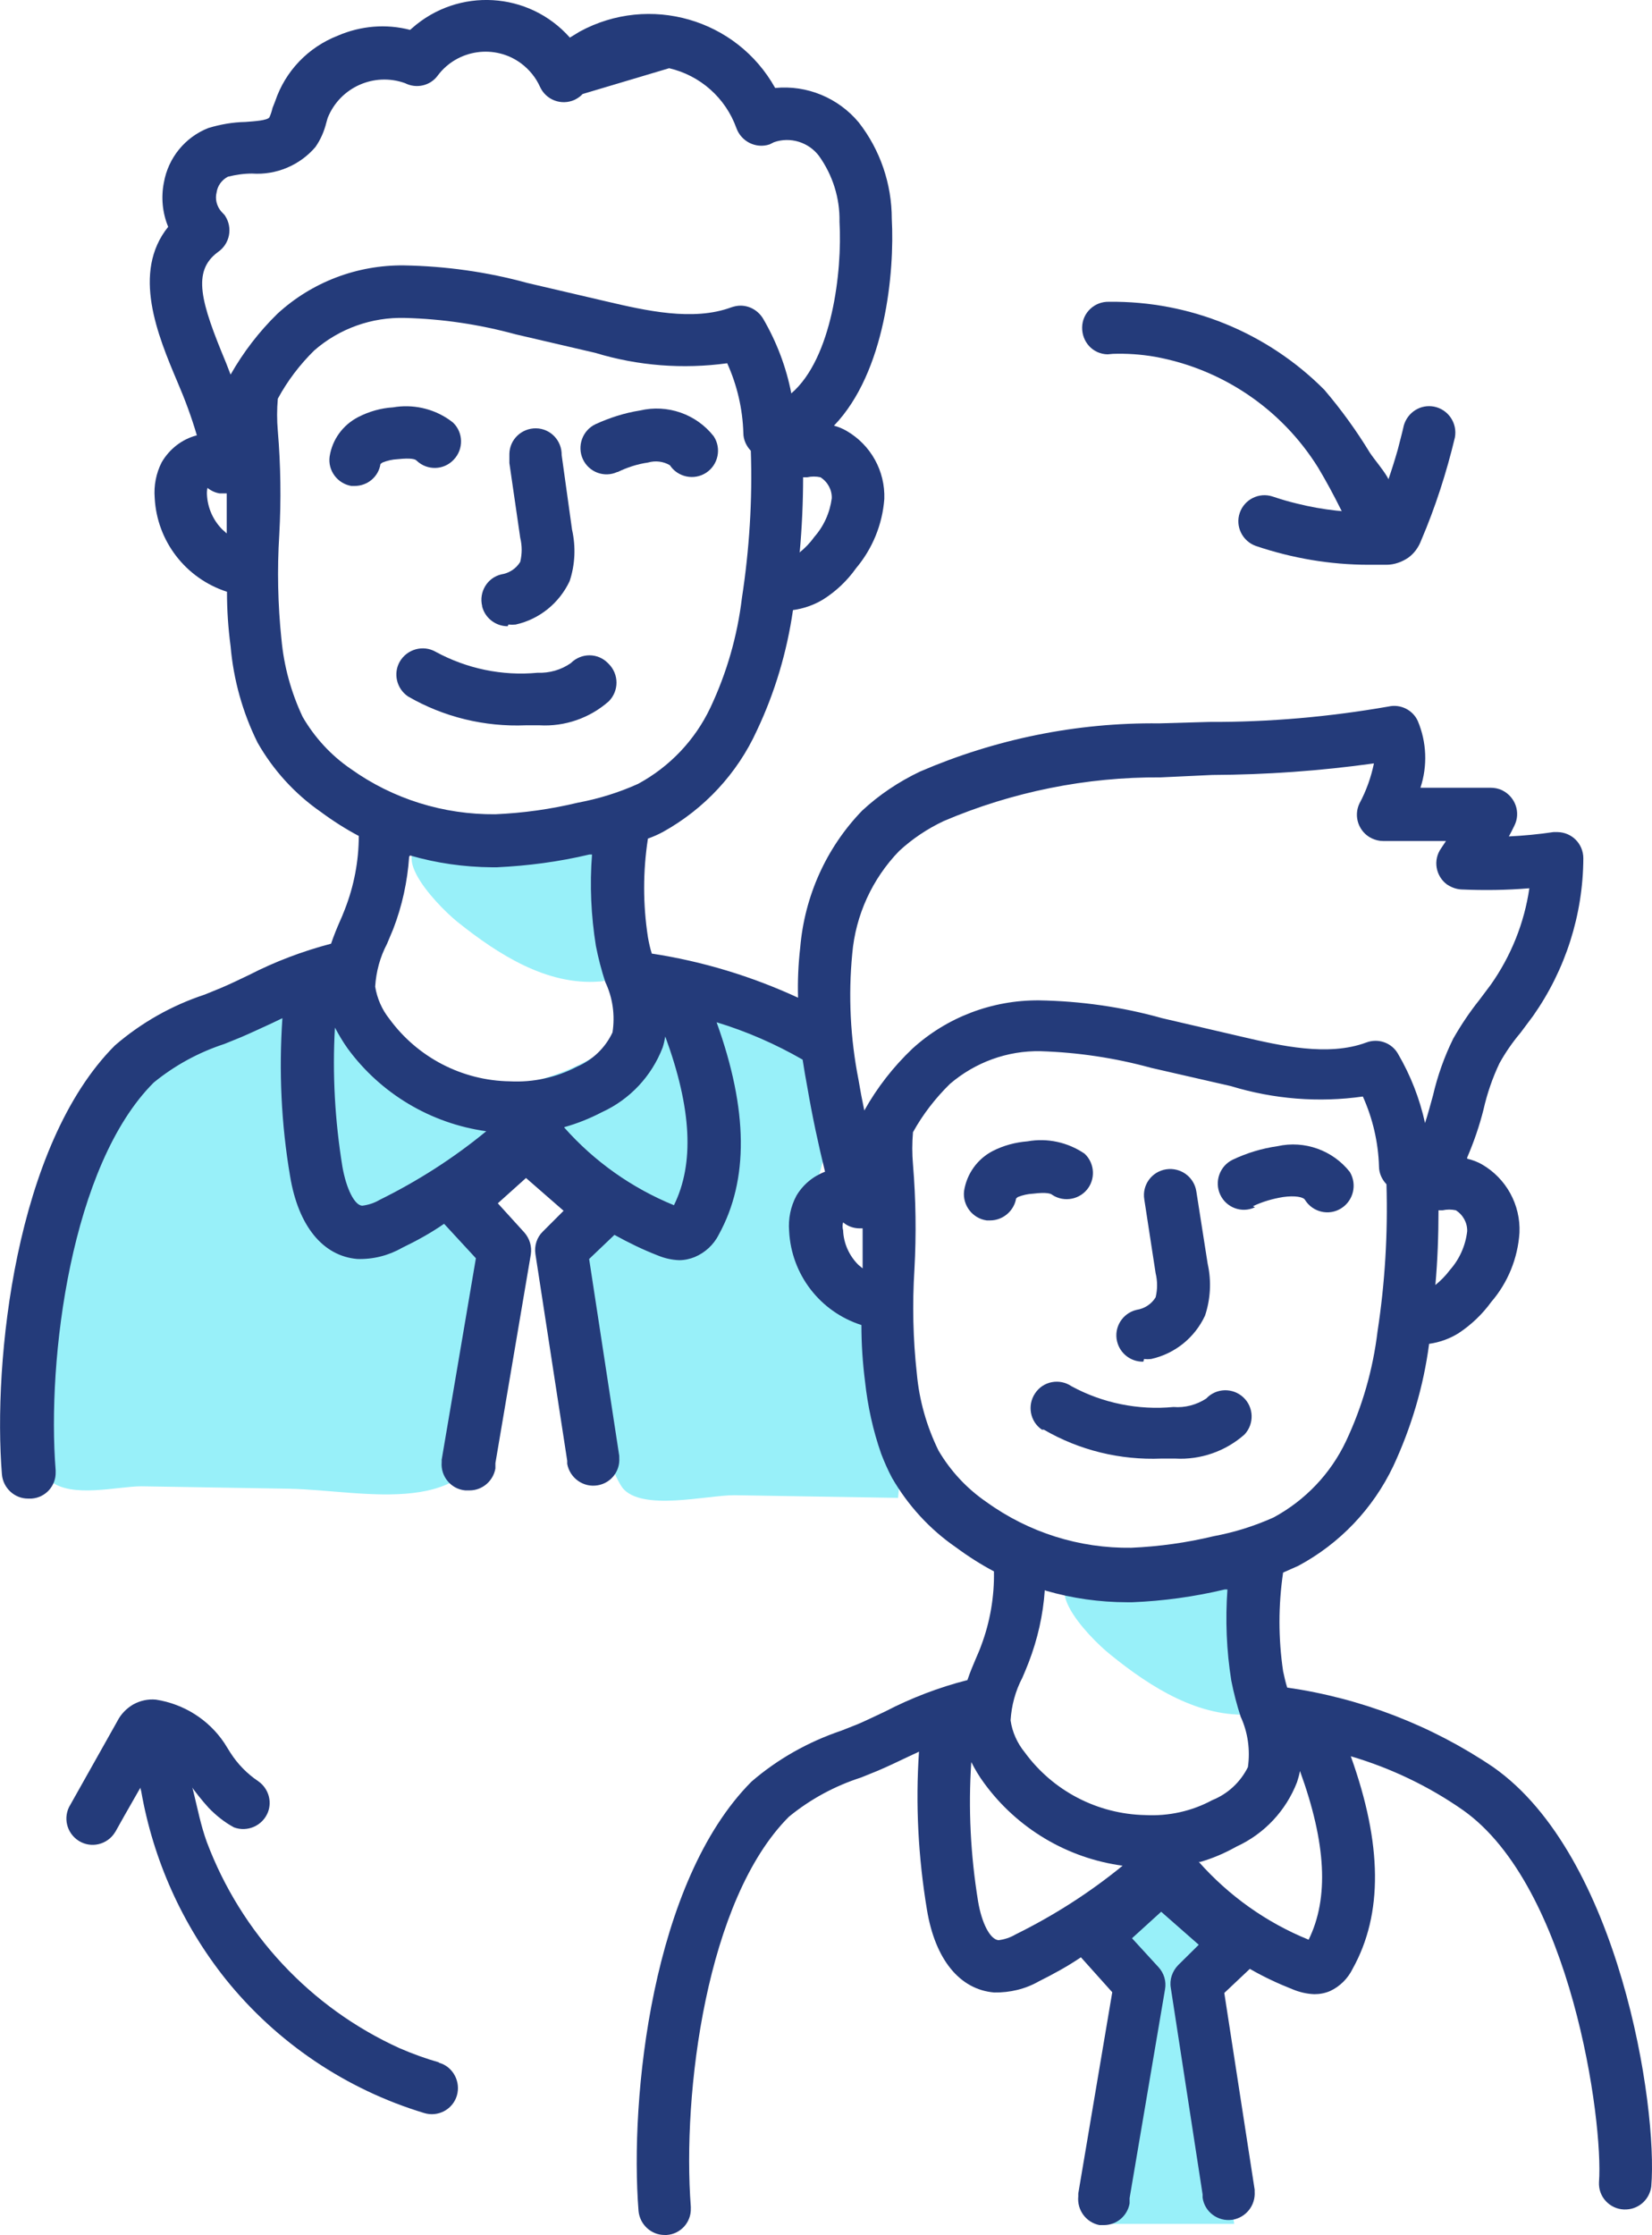
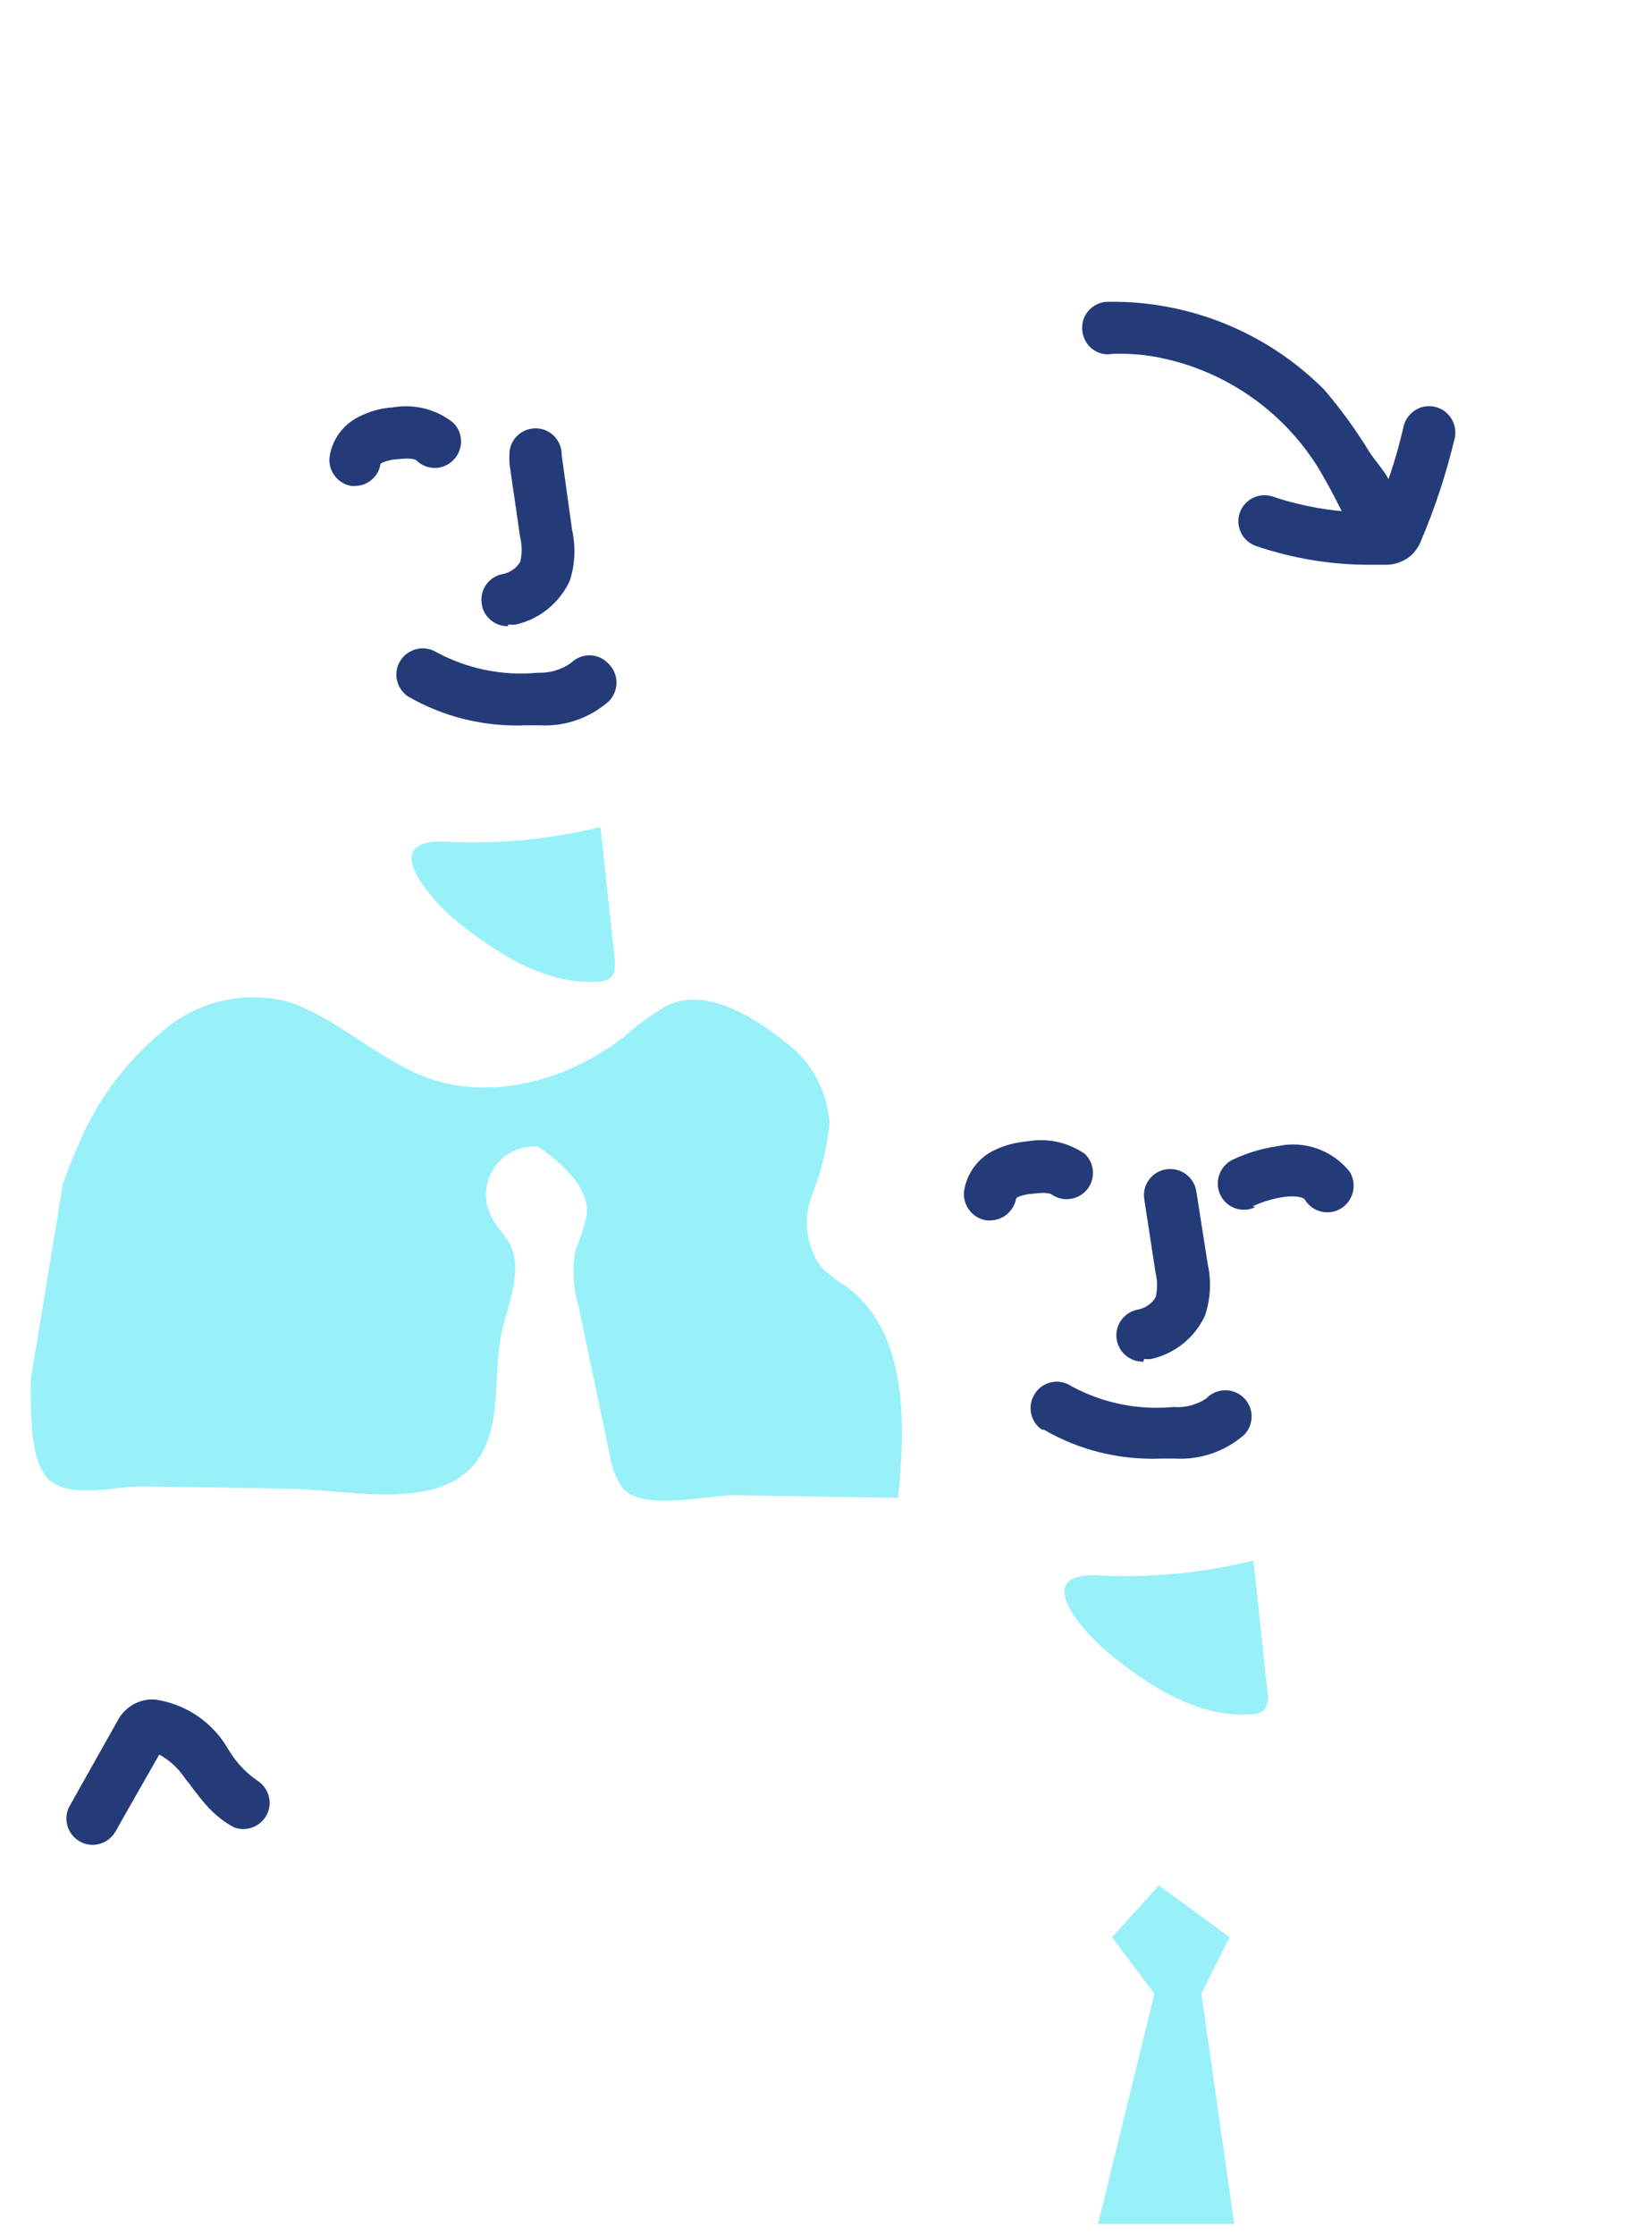
<svg xmlns="http://www.w3.org/2000/svg" viewBox="0 0 68.56 92.72" data-name="Layer 1" id="Layer_1">
  <defs>
    <style>
      .cls-1 {
        fill: #243b7a;
      }

      .cls-2 {
        fill: #98f0f9;
      }
    </style>
  </defs>
  <g data-name="0004 Coaching" id="_0004_Coaching">
    <path d="M18.99,38.25c1.7,1.36,3.71,2.63,5.87,2.47.17,0,.33-.06.47-.15.22-.18.2-.52.18-.8l-.59-5.46c-2.15.53-4.38.73-6.59.6-2.71-.02-.31,2.55.66,3.34Z" class="cls-2" />
    <path d="M46.09,68.65c1.69,1.37,3.7,2.63,5.86,2.47.17,0,.34-.05.48-.14.18-.23.24-.52.17-.8l-.58-5.44c-2.16.53-4.38.74-6.6.61-2.7-.04-.31,2.52.67,3.3Z" class="cls-2" />
    <polygon points="48.1 78.22 46.15 80.37 47.91 82.71 45.57 92.26 51.22 92.26 49.86 82.71 51.03 80.37 48.1 78.22" class="cls-2" />
-     <path d="M2.61,49.11c.16-.44.33-.89.52-1.32.76-1.95,2-3.67,3.61-5,1.47-1.29,3.51-1.74,5.39-1.18,1.86.71,3.34,2.1,5.15,2.92,2.79,1.26,6.2.37,8.62-1.52.54-.48,1.12-.9,1.74-1.27,1.61-.83,3.62.44,4.9,1.45,1.1.79,1.79,2.04,1.89,3.39-.11,1.03-.35,2.04-.73,3-.39,1-.25,2.13.39,3,.31.29.64.55,1,.77,2.57,1.86,2.51,5.64,2.18,8.79l-6.8-.11c-1.15,0-3.85.68-4.64-.31-.27-.4-.45-.86-.52-1.34l-1.31-6.24c-.22-.73-.26-1.51-.12-2.26.18-.45.34-.92.46-1.39.17-1.23-1-2.2-2-2.92-1.1-.1-2.07.72-2.16,1.82-.04.41.06.82.26,1.18.19.36.51.65.7,1,.57,1.09,0,2.38-.29,3.57s-.17,2.57-.4,3.84c-.76,4.13-5.32,2.84-8.47,2.78l-6.11-.1c-1,0-2.9.51-3.79-.23s-.78-3-.81-4.15c-.06-2.78.39-5.55,1.34-8.17Z" class="cls-2" />
+     <path d="M2.61,49.11c.16-.44.33-.89.52-1.32.76-1.95,2-3.67,3.61-5,1.47-1.29,3.51-1.74,5.39-1.18,1.86.71,3.34,2.1,5.15,2.92,2.79,1.26,6.2.37,8.62-1.52.54-.48,1.12-.9,1.74-1.27,1.61-.83,3.62.44,4.9,1.45,1.1.79,1.79,2.04,1.89,3.39-.11,1.03-.35,2.04-.73,3-.39,1-.25,2.13.39,3,.31.29.64.55,1,.77,2.57,1.86,2.51,5.64,2.18,8.79l-6.8-.11c-1.15,0-3.85.68-4.64-.31-.27-.4-.45-.86-.52-1.34l-1.31-6.24c-.22-.73-.26-1.51-.12-2.26.18-.45.34-.92.46-1.39.17-1.23-1-2.2-2-2.92-1.1-.1-2.07.72-2.16,1.82-.04.41.06.82.26,1.18.19.36.51.65.7,1,.57,1.09,0,2.38-.29,3.57s-.17,2.57-.4,3.84c-.76,4.13-5.32,2.84-8.47,2.78l-6.11-.1c-1,0-2.9.51-3.79-.23s-.78-3-.81-4.15Z" class="cls-2" />
    <path d="M21.11,25.91c.1.01.19.01.29,0,.99-.22,1.81-.89,2.24-1.8.23-.69.26-1.43.1-2.14l-.43-3.09c.01-.6-.46-1.1-1.06-1.11-.6-.01-1.1.46-1.11,1.06,0,.06,0,.11,0,.17,0,.07,0,.14,0,.21l.45,3.1c.08.33.08.67,0,1-.17.28-.46.47-.79.52-.58.14-.93.73-.79,1.31,0,0,0,.01,0,.02.12.48.56.82,1.06.82l.03-.07Z" class="cls-1" />
    <path d="M25.23,27.51c-.42-.43-1.1-.43-1.53-.01,0,0,0,0-.01.01h0c-.4.28-.89.42-1.38.4-1.47.14-2.94-.17-4.23-.87-.52-.3-1.19-.11-1.49.41-.28.49-.13,1.12.34,1.44,1.48.86,3.18,1.27,4.89,1.2h.57c1.05.06,2.09-.3,2.88-1,.42-.43.42-1.11,0-1.54l-.04-.04Z" class="cls-1" />
    <path d="M14.58,20.16h.14c.53,0,.99-.38,1.07-.91l.08-.06c.2-.08.41-.13.63-.14.57-.06.74,0,.79.06.44.42,1.13.4,1.54-.04.42-.44.4-1.13-.03-1.54l-.16-.12c-.68-.47-1.52-.65-2.33-.51-.5.03-.99.17-1.44.4-.64.33-1.08.93-1.19,1.64-.08.58.32,1.12.9,1.22Z" class="cls-1" />
-     <path d="M25.64,19.58c.39-.19.82-.33,1.25-.39.31-.09.64-.05.91.11.33.5,1.01.64,1.51.31.5-.33.64-1.01.31-1.51h0c-.72-.92-1.92-1.34-3.06-1.07-.64.1-1.26.3-1.85.57-.54.26-.77.91-.52,1.45.25.54.89.78,1.43.53,0,0,.01,0,.02,0h0Z" class="cls-1" />
-     <path d="M61.97,73.31c-2.56-1.73-5.49-2.86-8.55-3.3-.07-.22-.12-.45-.17-.68-.2-1.36-.2-2.73,0-4.09l.63-.28c1.72-.92,3.1-2.37,3.94-4.13.75-1.61,1.26-3.32,1.49-5.08.43-.06.85-.21,1.22-.44.53-.35.99-.79,1.36-1.3.69-.8,1.1-1.81,1.17-2.87.05-1.16-.55-2.25-1.55-2.83-.19-.11-.4-.19-.62-.24v-.05h0c.28-.65.51-1.32.68-2,.15-.66.37-1.3.66-1.91.25-.45.54-.87.87-1.26l.53-.71c1.34-1.91,2.07-4.19,2.08-6.53,0-.6-.47-1.08-1.07-1.09,0,0,0,0-.01,0h-.16c-.61.09-1.23.15-1.85.18.08-.15.16-.3.23-.45.27-.54.04-1.19-.5-1.46-.16-.08-.33-.11-.5-.11h-2.9c.3-.91.26-1.89-.11-2.77-.21-.46-.72-.71-1.21-.6-2.46.43-4.95.65-7.44.64l-2.09.06c-3.41-.04-6.79.65-9.92,2-.88.42-1.69.96-2.4,1.62-1.49,1.54-2.39,3.55-2.57,5.68-.08.69-.11,1.39-.09,2.08-1.93-.89-3.97-1.51-6.07-1.83-.07-.22-.12-.45-.16-.68-.21-1.36-.21-2.73,0-4.09.22-.08.43-.17.63-.28,1.71-.95,3.08-2.42,3.89-4.2.75-1.58,1.25-3.27,1.5-5,.44-.06.87-.21,1.25-.44.54-.34,1-.78,1.37-1.3.68-.81,1.09-1.81,1.17-2.87.04-1.16-.56-2.24-1.56-2.82-.17-.1-.34-.17-.53-.22,2.14-2.22,2.52-6.38,2.4-8.58,0-1.45-.48-2.86-1.37-4-.85-1.02-2.15-1.56-3.47-1.43-1.6-2.87-5.22-3.91-8.11-2.34l-.41.25c-1.7-1.92-4.63-2.09-6.55-.39l-.08.07c-1-.26-2.05-.17-3,.24-1.23.48-2.18,1.47-2.6,2.72l-.11.28c-.03.13-.07.26-.13.39-.1.13-.61.16-1,.19-.52.01-1.03.1-1.53.25-.97.38-1.67,1.24-1.85,2.27-.12.61-.06,1.25.18,1.83-1.52,1.89-.44,4.49.39,6.45.31.72.58,1.45.8,2.2-.62.16-1.14.57-1.46,1.12-.23.45-.33.96-.29,1.47.09,1.8,1.29,3.35,3,3.9,0,.76.05,1.51.15,2.26.12,1.39.5,2.75,1.12,4,.65,1.14,1.54,2.12,2.62,2.87.5.37,1.03.71,1.58,1,0,1.04-.2,2.08-.58,3.05-.07.19-.15.37-.23.55s-.24.57-.34.87c-1.18.31-2.32.74-3.41,1.3-.42.2-.81.39-1.17.54l-.66.27c-1.37.45-2.64,1.17-3.73,2.11C.63,47.51-.3,56.49.08,61.17c.05.56.52,1,1.08,1h.15c.58-.04,1.02-.53,1-1.11v-.06c-.37-4.62.64-12.67,4.07-16.09.87-.71,1.86-1.25,2.93-1.6l.69-.28c.4-.17.82-.37,1.26-.57l.46-.22c-.15,2.19-.05,4.39.32,6.56.34,2.06,1.36,3.31,2.79,3.43.65.02,1.29-.14,1.85-.46.6-.29,1.19-.61,1.75-1l1.32,1.43-1.42,8.36v.1c-.05.59.39,1.12.98,1.17h.18c.53,0,.98-.39,1.07-.91v-.22l1.47-8.66c.05-.33-.05-.66-.27-.91l-1.1-1.21,1.17-1.05,1.56,1.36-.86.86c-.25.24-.36.59-.31.93l1.32,8.58v.13c.11.59.67.99,1.26.89.55-.09.94-.58.9-1.14v-.08l-1.25-8.17,1.05-1c.58.32,1.17.61,1.79.85.29.12.59.19.9.2.22,0,.44-.05.64-.13.43-.18.79-.51,1-.93,1.25-2.27,1.22-5.17-.09-8.81,1.25.38,2.44.9,3.57,1.55.06.4.13.79.2,1.17.2,1.17.45,2.34.73,3.48-.5.19-.92.54-1.19,1-.24.45-.34.95-.3,1.46.09,1.8,1.28,3.35,3,3.9,0,.78.05,1.56.15,2.34.11,1.02.33,2.03.67,3,.13.34.28.68.45,1,.66,1.14,1.56,2.13,2.65,2.88.5.37,1.03.71,1.58,1,.02,1.05-.16,2.1-.53,3.08-.07.2-.15.37-.23.56s-.24.56-.34.87c-1.18.3-2.33.74-3.41,1.3-.41.19-.81.39-1.17.54l-.66.26c-1.36.46-2.63,1.17-3.72,2.11-4.14,4.15-5.06,13.13-4.69,17.81.05.56.52,1,1.08,1h.09c.58-.04,1.02-.53,1-1.11v-.06c-.36-4.71.64-12.75,4.07-16.18.89-.73,1.91-1.28,3-1.63l.69-.28c.4-.17.82-.37,1.26-.58l.45-.21c-.15,2.19-.03,4.39.33,6.56.34,2.06,1.36,3.31,2.79,3.43.65.01,1.29-.14,1.85-.46.6-.3,1.19-.62,1.75-1l1.3,1.45-1.41,8.35s0,.07,0,.11c-.06.57.32,1.09.88,1.2h.18c.53,0,.98-.38,1.07-.9v-.22l1.47-8.66c.06-.33-.04-.67-.27-.92l-1.1-1.2,1.21-1.1,1.56,1.37-.86.85c-.24.25-.36.6-.3.94l1.32,8.57v.13c.08.59.63,1,1.22.92,0,0,0,0,.01,0,.57-.09.97-.6.93-1.17v-.08l-1.26-8.16,1.06-1c.57.33,1.17.61,1.78.85.29.12.59.19.9.2.22,0,.44-.04.65-.13.41-.19.74-.52.94-.93,1.26-2.27,1.23-5.16-.08-8.81,1.66.49,3.23,1.24,4.65,2.23,4.49,3.16,5.84,12.91,5.65,15.44v.11c.03.6.55,1.06,1.15,1.02.53-.03.95-.43,1.02-.95.28-3.34-1.33-13.74-6.56-17.4ZM40.59,78.87c-.31-1.91-.41-3.84-.28-5.77.15.3.33.6.53.87,1.37,1.88,3.45,3.12,5.75,3.43-1.37,1.12-2.86,2.07-4.44,2.85-.22.13-.46.21-.71.24-.35-.03-.7-.71-.85-1.62ZM35.37,39.56c.14-1.6.83-3.1,1.94-4.25.55-.51,1.18-.93,1.86-1.25,2.84-1.21,5.91-1.83,9-1.81l2.14-.1c2.24-.01,4.49-.17,6.71-.48-.12.58-.32,1.14-.6,1.66-.26.54-.03,1.19.51,1.45.15.07.31.11.47.11h2.61l-.2.3c-.35.49-.23,1.16.25,1.51,0,0,.01,0,.02.01.17.11.37.18.57.19.94.04,1.88.03,2.82-.05-.21,1.44-.76,2.81-1.6,4l-.48.64c-.4.5-.76,1.04-1.08,1.6-.37.75-.65,1.54-.84,2.36-.11.39-.21.78-.33,1.14-.22-1.01-.6-1.98-1.12-2.87-.26-.46-.82-.66-1.32-.47-1.59.59-3.57.13-5.16-.24l-3.31-.77c-1.67-.47-3.39-.71-5.12-.74-1.94-.01-3.81.7-5.24,2-.79.75-1.47,1.62-2,2.57-.09-.42-.17-.85-.24-1.27-.34-1.72-.43-3.49-.26-5.24ZM34.99,50.71h0c.2.17.44.25.7.25h.11v1.66h0l-.18-.15c-.38-.38-.61-.89-.63-1.43-.03-.11-.03-.22,0-.33ZM59.57,53.31c.09-1,.13-2.07.13-3.1h.17c.18-.04.37-.04.55,0,.3.19.48.52.47.87-.07.6-.32,1.16-.72,1.61-.17.23-.38.44-.6.62ZM38.05,56.99c-.16-1.44-.19-2.89-.1-4.33.08-1.45.06-2.9-.06-4.35-.04-.45-.04-.89,0-1.34.41-.74.93-1.41,1.53-2,1.05-.9,2.39-1.39,3.77-1.36,1.55.05,3.09.28,4.58.69l3.32.76c1.77.54,3.64.69,5.47.43.41.91.64,1.9.67,2.9,0,.28.12.54.31.74.06,2.04-.06,4.08-.37,6.1-.19,1.58-.63,3.12-1.31,4.56-.64,1.35-1.69,2.45-3,3.16-.8.36-1.63.62-2.49.78-1.12.27-2.27.43-3.42.48-2.15.03-4.25-.63-6-1.89-.82-.56-1.5-1.29-2-2.14-.49-1-.8-2.08-.9-3.19ZM43.4,65.99c1.1.32,2.24.48,3.38.48h.21c1.29-.05,2.58-.23,3.84-.53h.11c-.09,1.26-.04,2.53.16,3.78.1.51.23,1.01.39,1.5.3.65.4,1.38.3,2.09-.31.62-.83,1.11-1.48,1.37-.85.46-1.81.67-2.78.62-1.98-.04-3.83-1-5-2.6-.31-.38-.52-.84-.59-1.33.04-.62.2-1.22.49-1.77.09-.21.18-.42.26-.63.37-.96.6-1.97.67-3l.04.02ZM49.79,77.25c.53-.15,1.04-.37,1.52-.64,1.16-.53,2.06-1.49,2.52-2.68.05-.15.09-.3.12-.46,1.09,3,1.21,5.27.36,7-1.75-.71-3.31-1.82-4.56-3.23h.04ZM14.21,48.4c-.31-1.91-.42-3.84-.31-5.77.16.3.33.59.53.87,1.37,1.87,3.45,3.11,5.75,3.43-1.36,1.12-2.85,2.07-4.43,2.85-.22.13-.47.21-.72.24-.32-.02-.66-.71-.82-1.62ZM11.68,26.52c-.15-1.44-.18-2.89-.09-4.34.08-1.43.06-2.87-.06-4.3-.04-.45-.04-.89,0-1.34.4-.74.91-1.41,1.51-2,1.04-.91,2.39-1.39,3.77-1.35,1.55.04,3.09.27,4.59.68l3.31.77c1.77.54,3.64.68,5.47.43.41.91.64,1.89.67,2.89,0,.28.12.54.31.74.07,2.04-.06,4.09-.37,6.11-.19,1.58-.63,3.11-1.31,4.55-.64,1.35-1.69,2.45-3,3.16-.8.36-1.64.62-2.5.78-1.12.27-2.27.43-3.42.48-2.15.02-4.25-.63-6-1.88-.82-.56-1.5-1.3-2-2.16-.48-1.02-.78-2.11-.88-3.23h0ZM27.77,2.83c1.29.3,2.34,1.23,2.79,2.48.2.56.81.87,1.38.68l.18-.09c.68-.24,1.44,0,1.87.57.57.8.87,1.75.85,2.73.12,2.06-.31,5.67-2,7.12h0c-.21-1.09-.61-2.14-1.17-3.1-.2-.33-.55-.54-.94-.54-.13,0-.26.03-.38.07-1.59.59-3.57.13-5.16-.24l-3.3-.77c-1.67-.46-3.4-.7-5.13-.73-1.94-.02-3.81.69-5.24,2-.77.75-1.42,1.6-1.95,2.53l-.19-.49c-1.05-2.52-1.42-3.79-.34-4.59.5-.34.63-1.01.3-1.51,0-.01-.02-.03-.03-.04l-.14-.15c-.18-.22-.25-.51-.18-.78.04-.28.22-.52.47-.65.33-.08.66-.13,1-.13,1,.07,1.98-.34,2.63-1.1.21-.3.36-.64.45-1l.06-.21c.51-1.27,1.93-1.9,3.21-1.44h0c.47.24,1.05.11,1.36-.32.82-1.09,2.38-1.31,3.47-.49.33.25.6.58.77.96.25.55.89.79,1.44.54,0,0,0,0,0,0,.12-.06.24-.14.33-.24M33.19,22.9c.09-1,.14-2.07.14-3.1h.17c.18-.04.37-.04.55,0,.3.19.48.52.47.87-.08.6-.33,1.16-.73,1.61-.17.24-.38.46-.62.65l.02-.03ZM8.61,20.24h0c.15.12.32.2.51.23h.29v1.66h0l-.18-.16c-.38-.38-.61-.89-.64-1.43-.01-.1,0-.2.02-.3ZM17.02,35.49c1.1.32,2.24.48,3.39.49h.21c1.29-.06,2.58-.23,3.84-.53h.11c-.1,1.27-.04,2.54.16,3.79.1.51.23,1.01.39,1.5.31.65.41,1.38.3,2.09-.3.64-.82,1.14-1.47,1.42-.86.45-1.82.66-2.79.61-1.98-.03-3.83-.99-5-2.59-.31-.39-.51-.85-.59-1.34.04-.62.2-1.22.49-1.77l.26-.62c.37-.96.59-1.97.66-3l.04-.05ZM23.42,46.76c.54-.15,1.06-.36,1.56-.62,1.16-.53,2.06-1.49,2.52-2.68.05-.15.08-.3.11-.46,1.1,3,1.21,5.27.36,7-1.74-.71-3.3-1.81-4.55-3.22v-.02Z" class="cls-1" />
    <path d="M47.48,56.38c.1.01.19.01.29,0,.99-.22,1.81-.88,2.24-1.8.23-.69.27-1.44.11-2.15l-.47-3c-.09-.6-.65-1.01-1.25-.92-.6.09-1.01.65-.91,1.25h0l.47,3.06c.08.33.08.67,0,1-.17.28-.46.47-.79.52-.59.14-.95.73-.81,1.31.12.5.57.85,1.09.84l.03-.11Z" class="cls-1" />
    <path d="M51.6,57.97c-.44-.41-1.13-.39-1.54.05-.4.26-.88.39-1.36.35-1.46.14-2.94-.16-4.23-.86-.5-.34-1.18-.21-1.51.29-.34.5-.21,1.18.28,1.51h.08c1.48.86,3.17,1.27,4.88,1.2h.57c1.05.06,2.09-.3,2.88-1,.41-.44.39-1.13-.05-1.54Z" class="cls-1" />
    <path d="M40.95,50.63h.14c.53,0,.99-.39,1.08-.91l.07-.06c.2-.08.42-.13.64-.14.56-.07.74,0,.79.05.5.33,1.18.19,1.51-.31.29-.44.22-1.04-.17-1.4-.69-.47-1.54-.66-2.37-.51-.5.04-.99.17-1.44.4-.64.33-1.08.95-1.19,1.66-.07.59.35,1.14.94,1.22Z" class="cls-1" />
    <path d="M52,50.04c.4-.19.82-.31,1.25-.38.5-.07.85,0,.91.12.32.51.99.67,1.5.35.51-.32.67-.99.36-1.51h0c-.71-.9-1.88-1.32-3-1.07-.64.09-1.27.28-1.86.56-.54.26-.77.91-.52,1.45.25.54.89.78,1.43.53,0,0,.01,0,.02,0l-.09-.05Z" class="cls-1" />
    <path d="M46.17,14.68c.59-.02,1.18.02,1.76.12,2.81.51,5.27,2.18,6.78,4.61.34.57.63,1.11.93,1.71s.53.94,1,1c.36.05.72-.05,1-.28.15-.21.24-.45.25-.71.03-.47-.08-.94-.32-1.35-.21-.35-.49-.66-.72-1-.56-.92-1.19-1.79-1.89-2.61-2.36-2.37-5.58-3.69-8.93-3.65-.6-.02-1.11.45-1.12,1.06s.45,1.11,1.06,1.12h0l.21-.02Z" class="cls-1" />
    <path d="M57.11,21.25c-1.11.03-2.21-.09-3.29-.36-.34-.08-.67-.18-1-.29-.57-.19-1.18.12-1.37.68,0,0,0,0,0,0-.19.56.11,1.17.67,1.37,1.51.51,3.09.78,4.68.78h.74c.32,0,.63-.11.9-.29.25-.18.43-.43.54-.72.59-1.38,1.05-2.81,1.4-4.27.11-.59-.27-1.16-.86-1.28-.56-.11-1.1.23-1.26.78-.07.32-.16.64-.25,1-.25.88-.55,1.74-.9,2.59Z" class="cls-1" />
-     <path d="M18.22,85.56c-.56-.16-1.11-.36-1.64-.59-3.7-1.68-6.57-4.76-8-8.56-.5-1.39-.51-2.68-1.29-4-.11-.23-.29-.42-.51-.54-.24-.08-.5-.02-.68.15-.18.17-.3.39-.34.63-.09.55-.06,1.12.1,1.66.5,2.85,1.7,5.53,3.5,7.79,2.12,2.64,5,4.58,8.24,5.56.58.18,1.19-.15,1.36-.72s-.15-1.19-.72-1.36h-.02Z" class="cls-1" />
    <path d="M6.61,72.79c.4.22.74.52,1,.89.08.11.16.22.25.32.25.35.51.68.8,1,.31.32.66.6,1.05.81.56.21,1.19-.07,1.41-.63.18-.47.01-1-.41-1.29-.46-.31-.85-.71-1.15-1.18l-.25-.4c-.65-.97-1.68-1.62-2.84-1.8-.33-.03-.65.04-.94.2-.29.17-.52.41-.67.71l-1.94,3.45c-.32.51-.16,1.18.35,1.5.51.32,1.18.16,1.5-.35,0,0,.01-.02.02-.03h0l.37-.66,1.45-2.54Z" class="cls-1" />
  </g>
</svg>